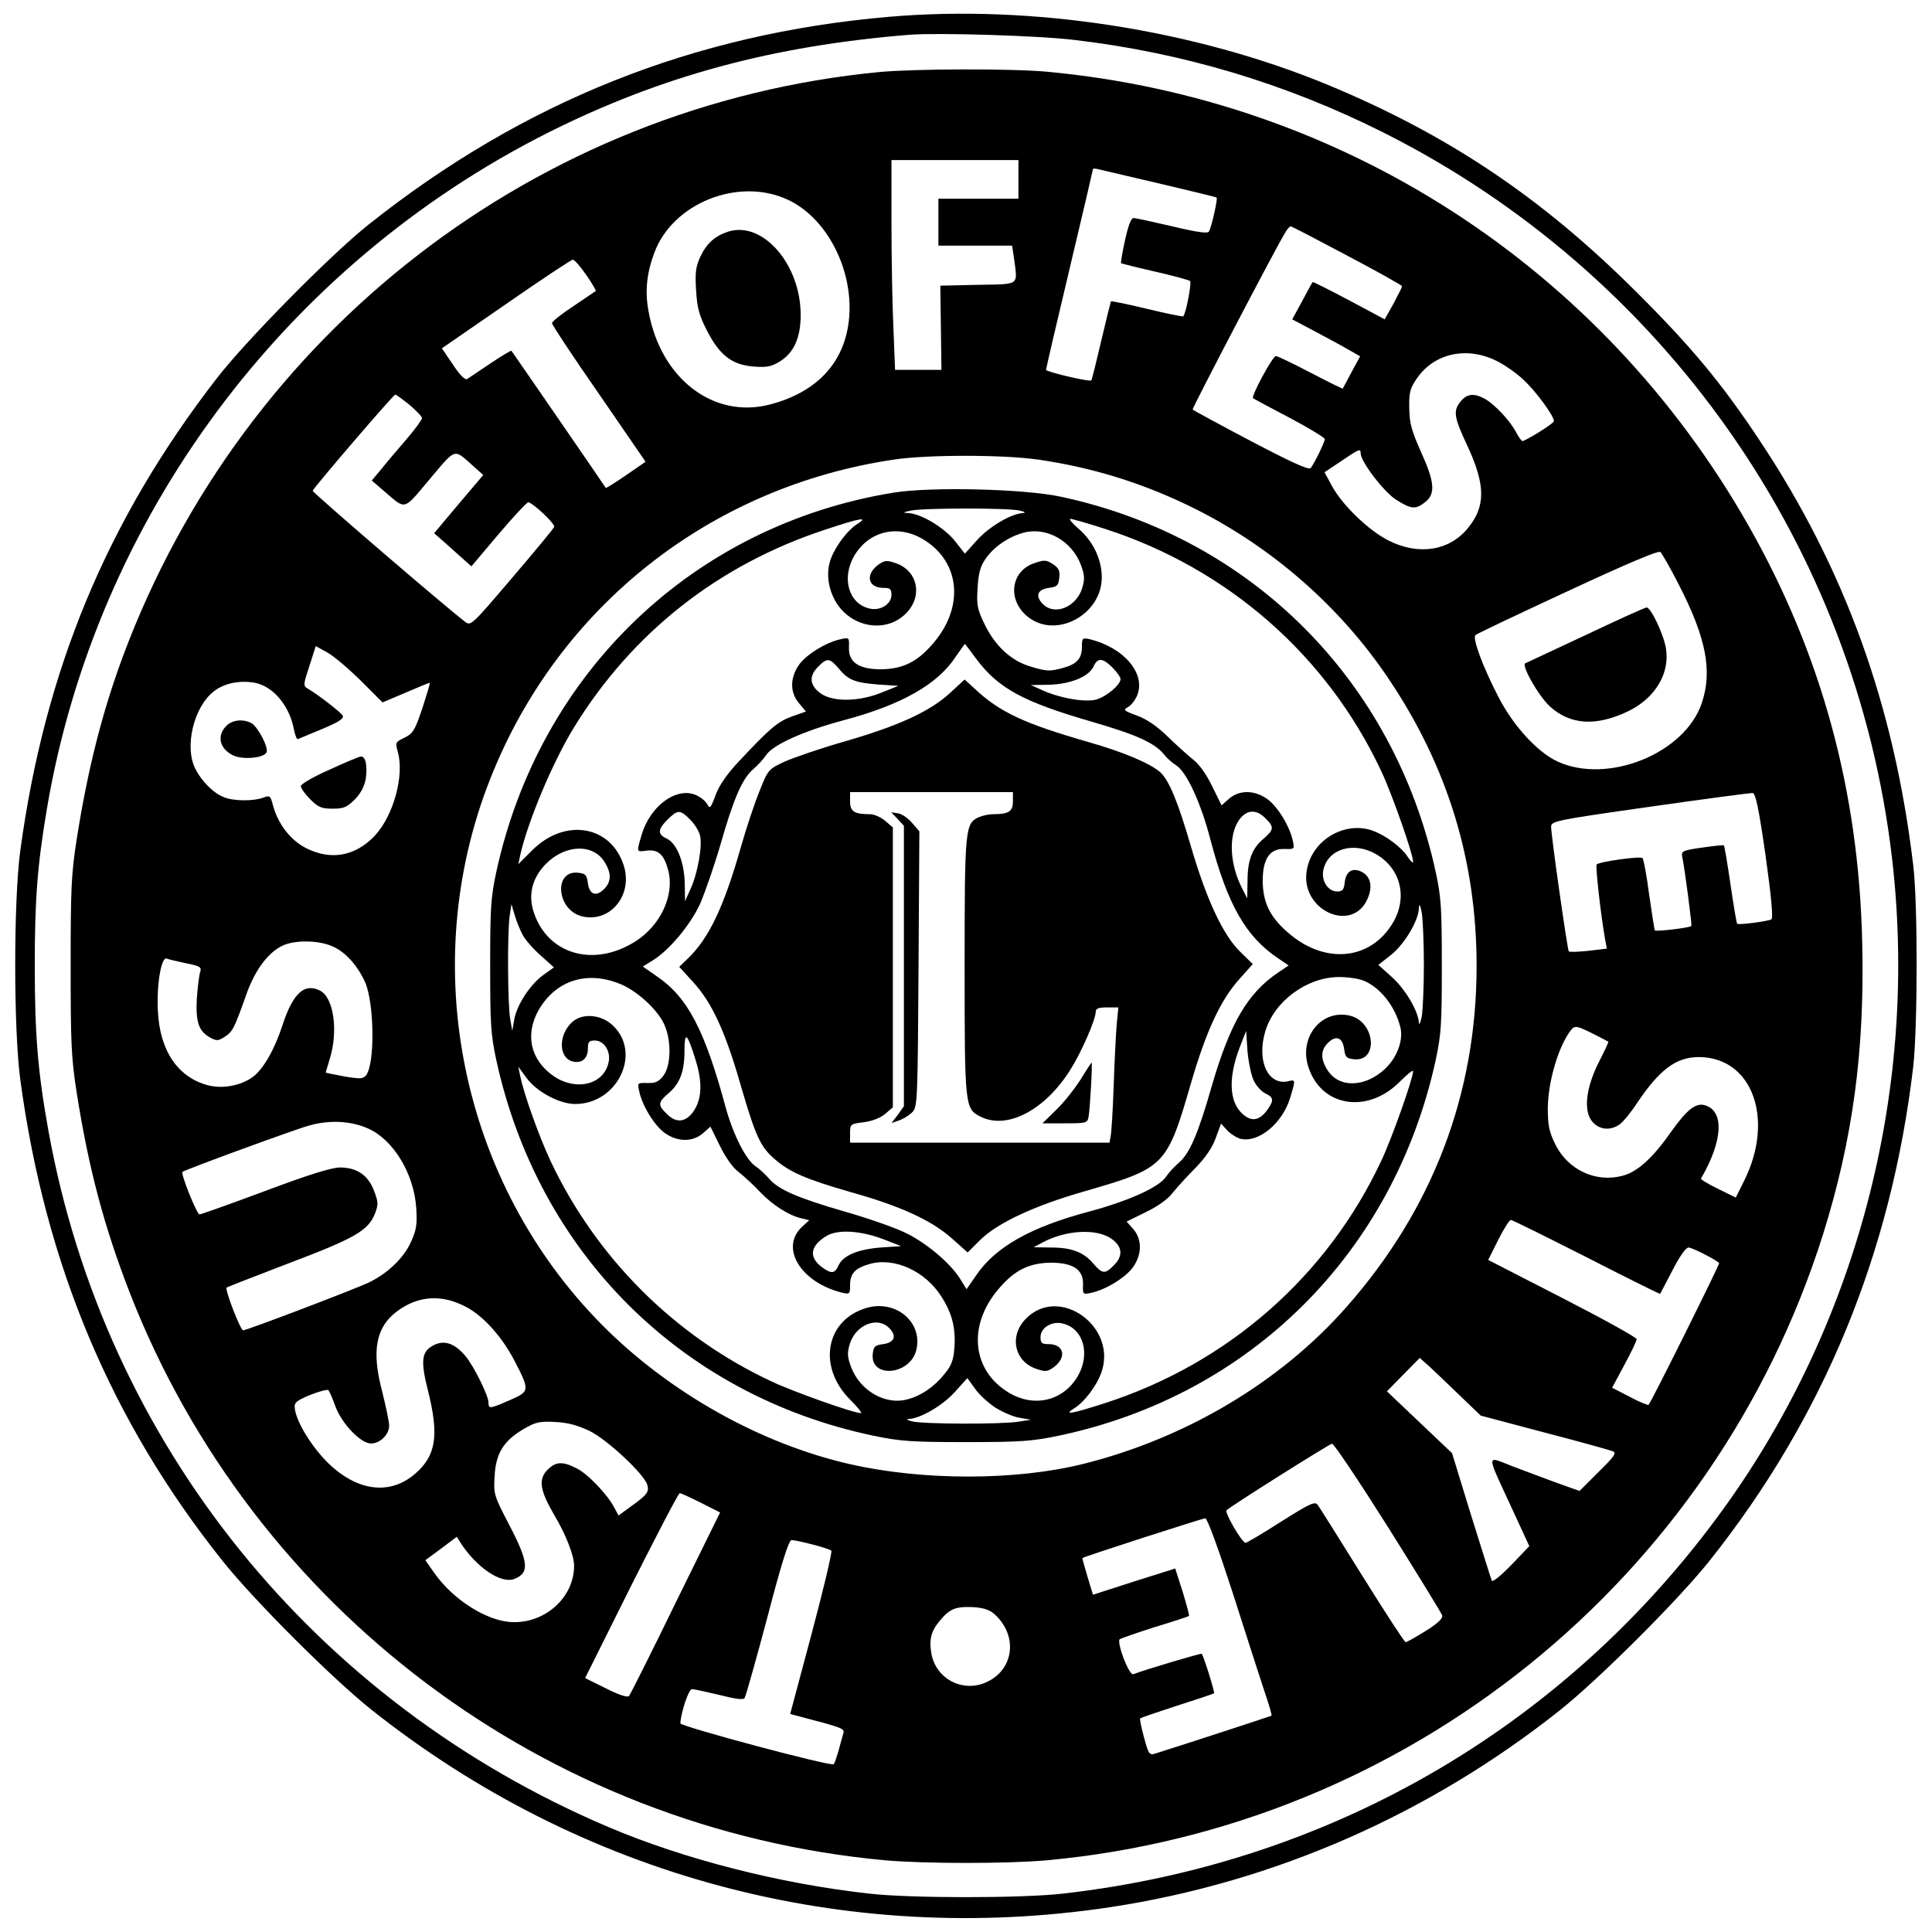
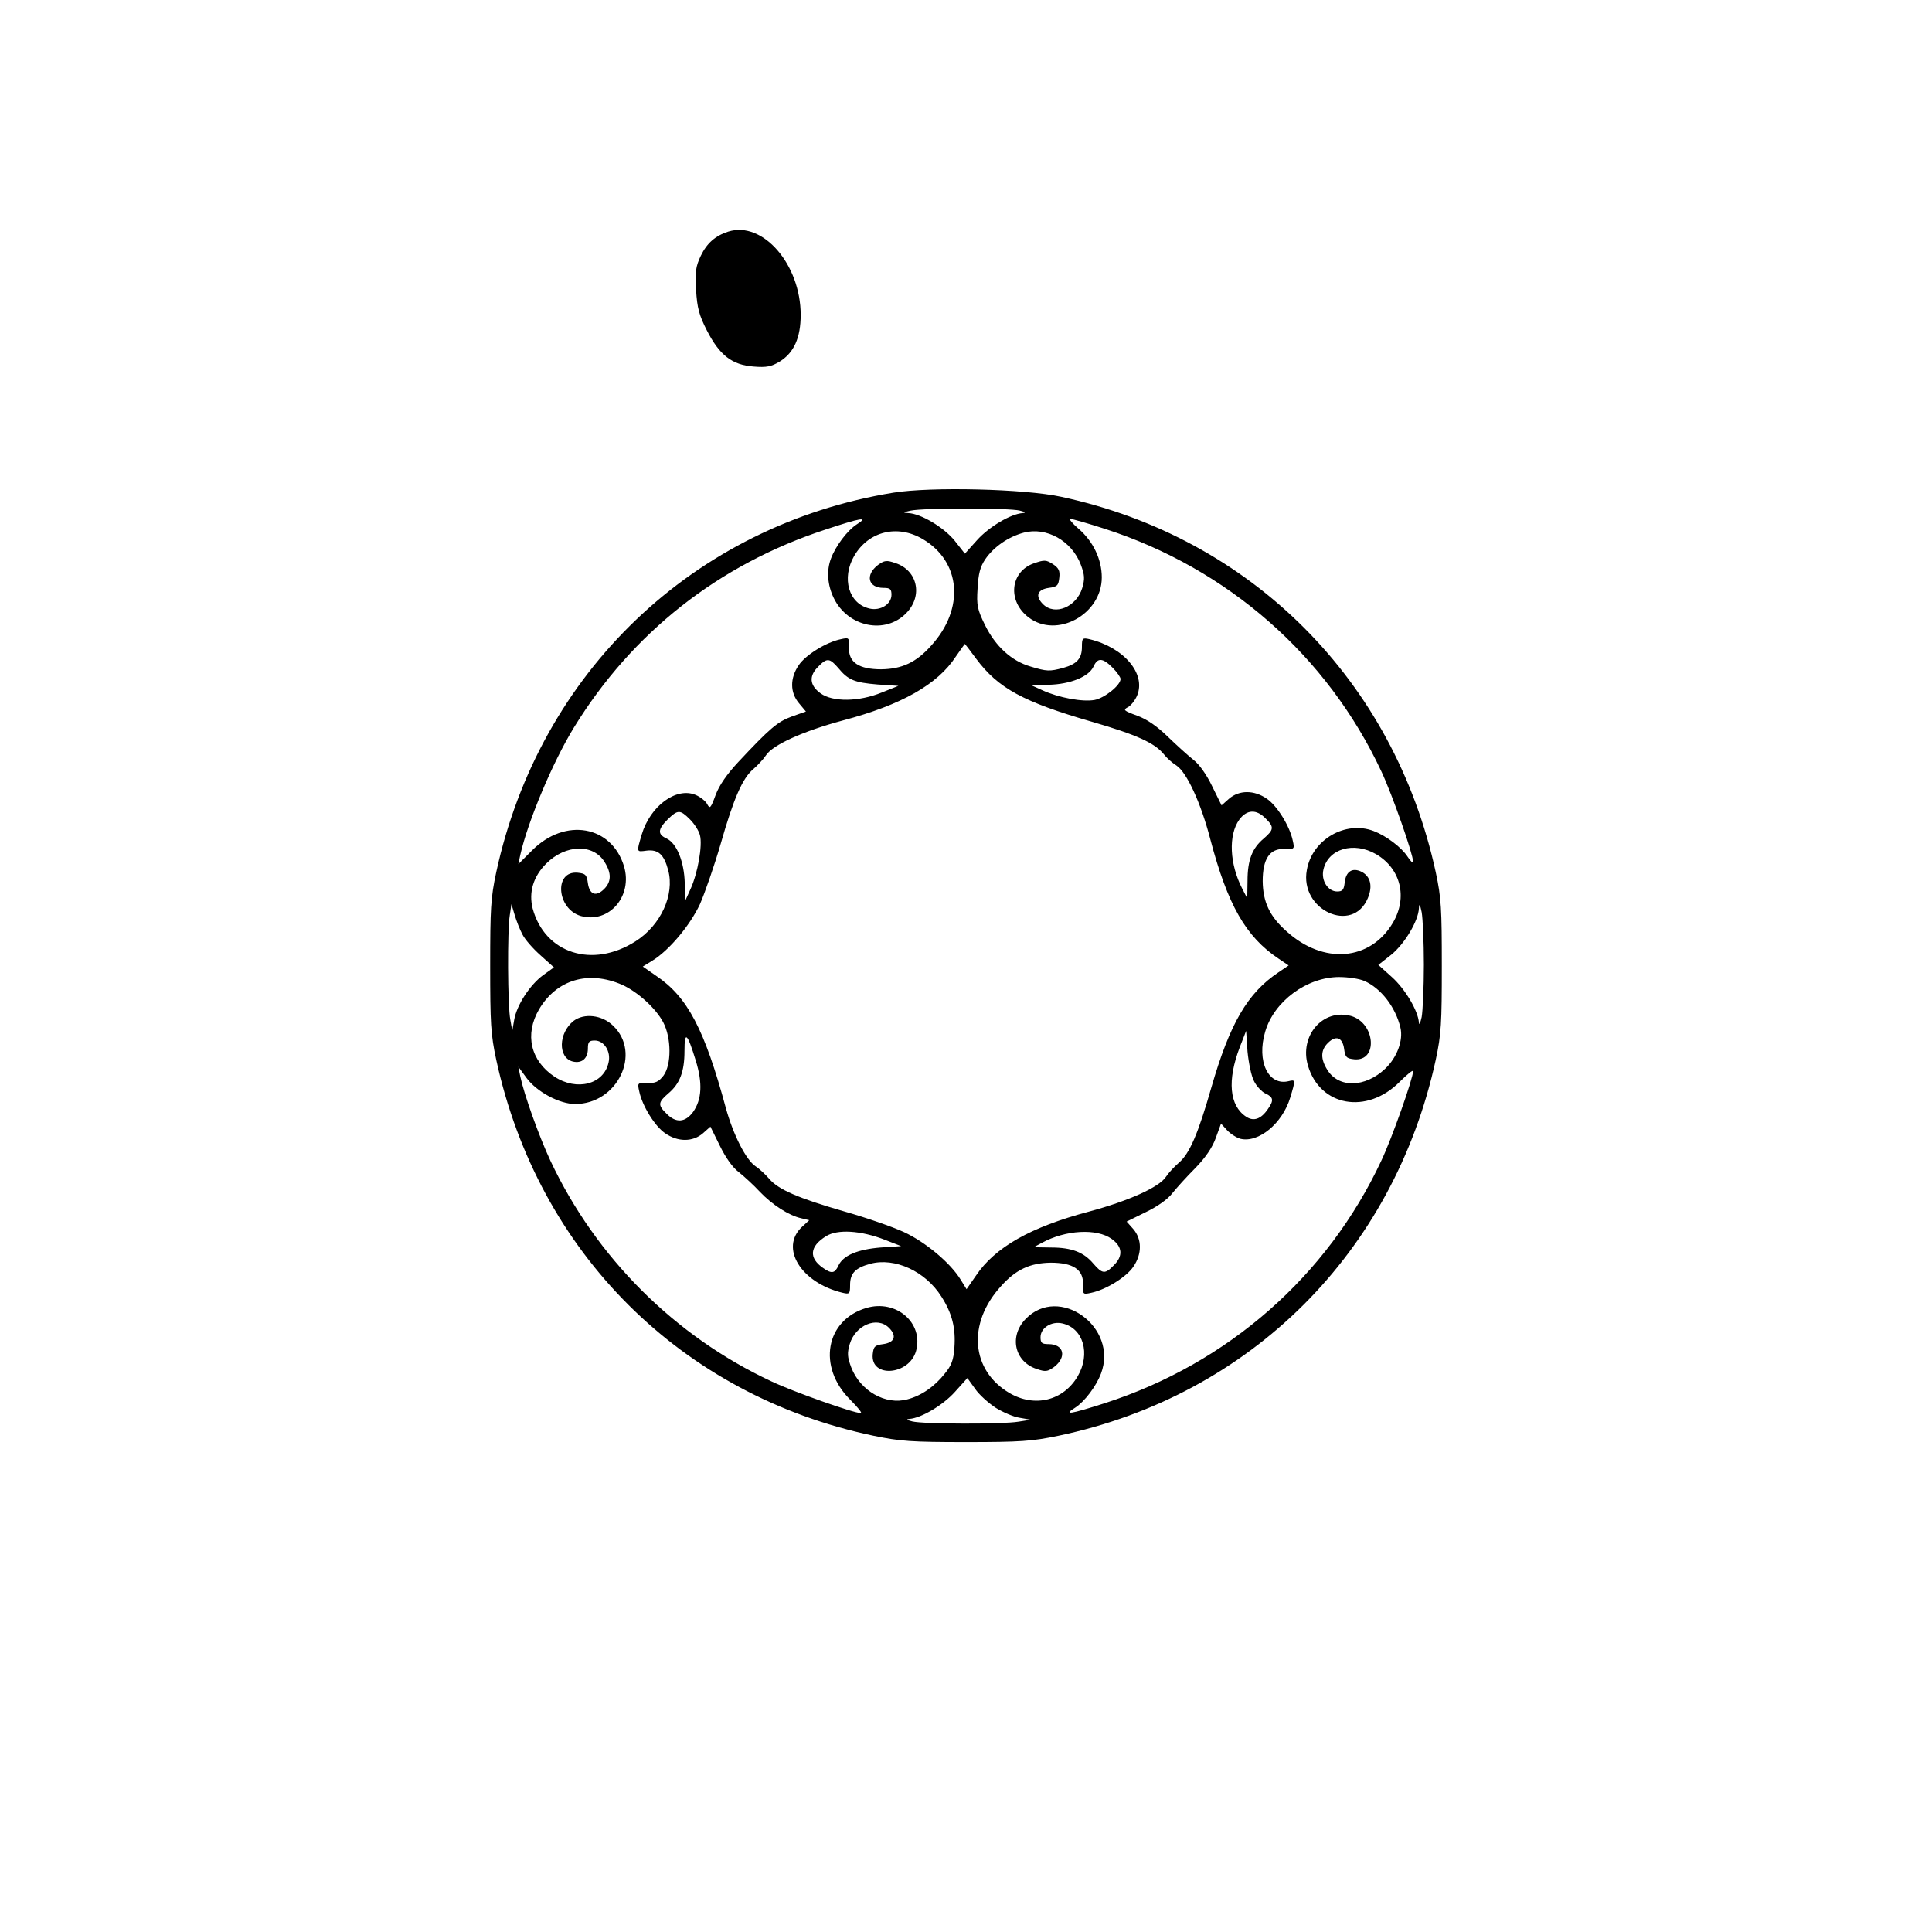
<svg xmlns="http://www.w3.org/2000/svg" version="1" width="933.333" height="933.333" viewBox="0 0 700 700">
-   <path d="M322 6.1c-70.7 6.1-132.4 30.7-188.5 75.3-13.7 10.9-44.1 41.7-54.9 55.6-39.9 51.5-62.5 106.1-71.3 171.6-2.4 18.3-2.4 64.8.1 82.9 9 66.6 32.8 123.3 73.2 174 11.3 14.2 39.8 42.7 53.9 53.9 76.1 60.5 171.8 86.1 267.8 71.6 59.3-9 115.6-33.7 163.2-71.6 14.1-11.3 42.6-39.7 53.9-53.9 41.3-51.9 65.8-111.3 73.8-179 1.6-14.5 1.7-58.8 0-73-6.9-58.1-24.9-107.7-55.7-154-13.8-20.8-24.8-34-44.9-54-34.2-34.1-68.2-56.8-111.6-74.8-48.5-20-107-29.1-159-24.6zm67.5 8.4c39.1 4.6 76.4 15.8 111.5 33.4 101.9 51.1 171.3 150 184.5 262.9 9.6 81.9-11.6 165.7-58.8 232.7C569.9 624 483.6 675 385 686.1c-14.8 1.7-55.2 1.7-70 0-32.5-3.6-67.2-12.5-94.5-24.1C113.6 616.6 38.1 522.9 17.6 410c-3.9-21.6-5-35-5-60 0-23.9.9-36.3 4.4-57C34.8 187.8 102.9 96.1 198.9 47.9c40.8-20.4 81.1-31.3 130.6-35.3 10.1-.8 47.4.3 60 1.9z" />
-   <path d="M318.6 26.1C194.7 38 88.2 120.3 44.5 237.9c-7.6 20.6-12.7 40.8-16.7 66.1-2 12.8-2.2 18.2-2.2 46s.2 33.2 2.2 46c4.4 27.7 9.9 48.4 19.3 72.6C91.8 583 197.9 662.7 320.5 674c14.1 1.3 44.9 1.3 59 0 130.6-12.1 241.5-101.6 281-226.7 10.8-34.5 15.2-66.7 14.2-106.3-1.3-54.7-14.8-104.1-41.2-150.6C580.3 96.8 486.4 36 379.5 26c-12.8-1.2-48-1.1-60.9.1zM369 65v7h-29v17H366.7l.7 4.6c1.3 10.1 2.4 9.3-13 9.6l-13.7.3.2 15.2.2 15.3h-16.8l-.6-15.2c-.4-8.3-.7-25.4-.7-38V58h46v7zm51.5 1.6c11 2.6 20.2 4.8 20.3 5 .5.3-1.9 11-2.8 12.3-.4.8-4.5.2-13.3-1.9-6.9-1.6-13.2-3-14-3-.9 0-1.9 2.7-3.1 8.1-1 4.5-1.6 8.2-1.4 8.3.2.1 5.7 1.5 12.3 3 6.6 1.5 12.3 3.1 12.7 3.4.6.7-1.5 11.9-2.5 12.8-.2.2-6.1-1-13.1-2.7-7-1.7-12.9-2.9-13.1-2.7-.1.2-1.7 6.6-3.5 14.3-1.8 7.7-3.4 14.2-3.6 14.3-.5.7-16.4-3.1-16.4-3.8 0-.4 3.8-16.8 8.5-36.5s8.5-36 8.5-36.2c0-.3 1-.3 2.3.1 1.2.3 11.2 2.6 22.2 5.2zm-135.2 5.7c14 6.4 23.7 24.8 22.4 42.3-1.2 16.3-11.4 27.5-28.9 32-20.3 5.2-39.4-9.4-43.8-33.7-1.4-7.4-.7-13.9 2.1-21.4 6.7-17.9 30.4-27.4 48.2-19.2zm202.8 20.3c11 5.8 19.9 10.8 19.9 11.1 0 .3-1.4 3.1-3.1 6.3l-3.2 5.7-12.9-6.9c-7.2-3.8-13.1-6.8-13.2-6.6-.2.2-1.9 3.3-3.8 6.9l-3.6 6.6 8.1 4.3c4.5 2.4 10.1 5.4 12.3 6.7l4.2 2.4-3.1 5.7c-1.6 3.1-3.1 5.8-3.2 6-.1.1-5.4-2.5-11.7-5.8-6.3-3.3-12-6-12.5-6-1.2 0-9.1 14.6-8.3 15.3.3.2 6.2 3.4 13.3 7.1 7 3.7 12.7 7.2 12.7 7.7 0 1.1-3.8 8.8-5.1 10.5-.7.8-7-2.1-21.7-9.8-11.4-6-20.9-11.2-21.1-11.4-.3-.3 30.3-58.9 33.6-64.2.7-1.2 1.6-2.2 1.9-2.2.4 0 9.6 4.8 20.5 10.6zm-275.7 7c2.1 3 3.6 5.7 3.5 5.8-.2.2-3.9 2.6-8.1 5.5-4.3 2.8-7.8 5.6-7.8 6.2 0 .6 7.6 12.1 17 25.6l16.9 24.6-7.1 4.9c-3.9 2.7-7.2 4.7-7.3 4.6-.1-.2-7.7-11.3-17-24.8s-17-24.7-17.2-24.9c-.1-.2-3.5 1.8-7.5 4.5s-7.8 5.2-8.5 5.7c-.8.5-2.6-1.3-5.2-5.2l-4-5.9 23.2-16c12.8-8.9 23.7-16.1 24.2-16.1.6-.1 2.7 2.4 4.9 5.5zm329.3 30.9c2.9 1.3 7.5 4.5 10.2 7 4.7 4.4 11.1 13.1 11.1 15.1 0 .7-7.6 5.6-11.2 7.2-.4.2-1.4-1.2-2.4-3-2-4.1-8-10.5-11.6-12.4-4-2.1-6.4-1.7-8.8 1.3-2.5 3.3-2.2 5.5 2.7 15.9 6.6 14.3 6.6 21.9.1 29.8-6.7 8.2-17.8 9.9-28.6 4.5-7.2-3.6-16.7-12.7-20.6-19.8l-2.7-5 6-4c6.6-4.5 7.1-4.7 7.1-2.8 0 2.9 8.5 14.1 12.9 16.8 5.4 3.4 7 3.6 10.5.8 3.8-3 3.4-7.3-1.6-18.3-3.4-7.6-4.1-10.2-4.2-15.8-.1-5.8.3-7.1 2.9-10.9 6.2-8.8 17.6-11.4 28.2-6.4zm-393.3 16.2c2.4 2.1 4.5 4.2 4.5 4.8 0 .5-2.4 3.9-5.5 7.5s-7.2 8.4-9.1 10.8l-3.6 4.3 4.3 3.7c8.3 7.1 6.9 7.4 16.7-4.2 9.7-11.5 8.6-11.1 15.7-4.8l3.7 3.3-8.9 10.5-8.9 10.6 4.1 3.6c2.2 2 5.3 4.7 6.7 6l2.7 2.4 9.8-11.6c5.4-6.4 10.3-11.6 10.8-11.6 1.6.1 9.8 7.8 9.4 8.9-.1.5-7 8.8-15.2 18.4-14.9 17.5-15 17.6-17.2 15.9-6.6-5-55.3-46.8-55.1-47.4.4-1.2 29.2-34.8 29.9-34.8.4 0 2.7 1.7 5.2 3.7zM376 166.5c20.1 2.9 38.7 8.7 57.1 17.9 28.1 14.1 52.6 35.6 70 61.5 21.4 31.8 31.9 66 31.9 104.1 0 46.4-15.9 88.1-47.1 123.5-23.9 27.2-58.2 47.6-95.4 56.9-24.5 6.1-58.1 6.1-84.5.1-32.5-7.4-65.5-25.9-89.9-50.5-51.2-51.7-67.3-130.2-40.4-198 24.6-62.2 79.7-105.7 146.3-115.5 12-1.8 39.3-1.8 52 0zm232.2 45.2c10 19.4 12.3 31.4 8.4 43-6.1 18.3-34.1 29.6-52.3 21.2-7.3-3.4-16-12.9-21.4-23.4-5.7-11-9.5-21.3-8.3-22.4.5-.5 15.5-7.6 33.4-15.9 21.5-10 32.8-14.8 33.6-14.2.6.6 3.6 5.8 6.6 11.7zm-477.6 34.8l8 8 8.5-3.6c4.6-2 8.5-3.6 8.6-3.5.2.2-1.1 4.3-2.7 9.3-2.7 8-3.4 9.1-6.5 10.6-3.3 1.6-3.3 1.7-2.3 5.4 2.3 8.5-1.7 23-8.5 30.2-7 7.3-15.7 8.9-24.6 4.5-5.8-2.9-10.3-8.7-12.2-15.6-.9-3.5-1.1-3.7-3.5-2.8-3.4 1.3-10.6 1.3-14.1-.1-3.8-1.4-8.1-5.6-10.5-10.3-4.1-8-.6-22.6 6.8-28.2 3.7-2.9 9.4-4 14.8-3 6.6 1.3 12.5 8.3 14.1 16.9.4 2.1 1.1 3.7 1.4 3.5.4-.2 4.4-1.8 8.9-3.7 6-2.5 7.9-3.8 7.4-4.8-.8-1.3-8.9-7.6-12.7-9.8-1.7-1-1.6-1.5.6-8.2l2.3-7.2 4 2.2c2.3 1.2 7.7 5.8 12.2 10.2zM639.7 310c2.1 15 2.8 22.7 2.1 23.1-1.2.7-11.9 2.1-12.4 1.6-.2-.2-1.3-6.6-2.4-14.2-1.1-7.6-2.2-14-2.4-14.2-.2-.2-3.7.2-7.9.8-7.1 1-7.6 1.3-7.2 3.3.9 4.2 3.6 24.8 3.3 25.1-.7.7-12.9 2.1-13.2 1.6-.2-.3-1.1-6.2-2.1-13.1-.9-6.9-2-12.8-2.4-13.1-.7-.8-15.6 1.3-16.6 2.3-.5.5 1.4 17.7 3.1 27.4l.6 3.1-6.7.8c-3.7.4-6.9.5-7.1.2-.5-.5-6.4-42-6.4-45.1 0-2.1 1.3-2.4 35.8-7.3 19.6-2.8 36.4-5 37.2-5 1.1.2 2.2 5.3 4.7 22.7zm-519.2 32.9c4.8 2.1 9 6.9 11.8 13 3.3 7.6 3.6 29.2.4 33.6-1.1 1.4-2 1.5-8 .5-3.7-.7-6.7-1.3-6.7-1.4 0 0 .7-2.3 1.5-5 3.1-10.1 1.4-22-3.4-24.6-5.7-3-9.9.7-13.7 12.3-2.9 9-7.1 16.2-10.8 18.9-4.4 3.2-11 4.4-16.3 3-10.9-2.9-17.4-12.5-18.1-26.9-.5-9.4 1.2-19.7 3.2-19 .6.3 3.8 1 7 1.7 5.3 1.1 5.7 1.4 5.1 3.3-.4 1.2-.9 5.6-1.2 9.7-.4 8.4.7 11.6 4.8 13.9 2.4 1.3 2.9 1.3 5.4-.3 2.8-1.8 3.4-3 7.9-15.7 3-8.4 7.7-14.7 12.8-17.2 4.4-2.2 13.3-2.1 18.3.2zm456.8 31.7c2.9 1.5 5.3 2.7 5.4 2.8.2.2-1.4 3.5-3.4 7.4-4.8 9.5-5.7 18-2.2 21.8 2.6 2.8 6.4 3.1 9.7.8 1.2-.8 4.1-4.3 6.3-7.7 8.2-12.2 14.2-16.7 22.4-16.7 19.4 0 27.6 22.5 16.4 44.9l-3 6-6.5-3.2c-3.5-1.7-6.3-3.4-6.1-3.7 7.9-13.5 8.5-24.3 1.6-26.5-3.4-1.1-6.6 1.4-12.3 9.4-6.7 9.6-12.3 14.7-17.7 16.1-9.7 2.6-19.8-2.1-24.4-11.4-2.2-4.5-2.7-6.8-2.7-13.1.1-9.8 3.9-22.5 8.4-28.3 1.4-1.7 2.1-1.6 8.1 1.4zm-443.9 34.3c9.1 4 16.6 16.4 17.4 28.7.4 6.1.1 8-2 12.6-2.6 5.6-8.1 10.9-14.6 14.2-4 2.1-44.8 17.6-46.1 17.6-1 0-6.7-14.8-6-15.5.3-.2 10.5-4.2 22.8-8.9 23.8-9 28.6-11.8 31-18 1.2-3.2 1.2-4.1-.4-8.2-2.1-5.6-6.2-8.4-12.3-8.4-3 0-11.4 2.6-27.1 8.5-12.6 4.7-23.3 8.5-23.8 8.5-1 0-6.9-14.8-6.2-15.4 1.2-.9 40.5-15.3 45.9-16.8 7.5-2.1 15.2-1.7 21.4 1.1zm441.4 46.6c14.6 7.5 26.6 13.4 26.7 13.3.1-.2 2.1-4 4.5-8.6 2.5-4.9 4.8-8.2 5.8-8.2 1.2 0 9.2 4 11.1 5.6.3.3-24.5 50.2-25.6 51.4-.2.2-3.3-1-6.8-2.9l-6.4-3.3 4.4-8.2c2.5-4.6 4.5-8.8 4.5-9.4 0-.6-12.1-7.3-26.9-14.9l-26.9-13.8 3.6-7.2c2-4 4.1-7.3 4.6-7.3s12.8 6.1 27.4 13.5zm-405.6 18.2c6.2 3.4 12.7 10.7 17.2 19.3 5.6 10.9 5.6 11.1-1.7 14.3-7.3 3.2-7.7 3.2-7.7.9 0-2.5-5.3-13.2-8.3-16.8-3.9-4.7-7.7-6-11.6-4-4.4 2.3-4.8 5.5-2 16.6 4 16 2.9 23.3-4.5 29.8-9.3 8.2-21.4 6.6-32.2-4.2-5.8-5.9-11.1-14.6-11.6-19.4-.3-2 .6-2.7 5.6-4.8 3.3-1.3 6.3-2.1 6.6-1.7.4.5 1.5 3 2.5 5.8 2.3 6.3 9.2 13.5 12.9 13.5 3.3 0 6.6-3.2 6.6-6.5 0-1.3-1.2-7-2.6-12.6-3.8-14.5-2.2-22.9 5.2-28.6 7.9-6 16.6-6.5 25.6-1.6zm359.8 32l7.5 7.2 23 6.1c12.7 3.3 23.8 6.4 24.8 6.8 1.5.6.7 1.8-5.1 7.5l-6.9 6.9-8.4-3c-4.6-1.7-11.9-4.4-16.3-6.1-9.2-3.6-9.2-4.9-.1 14.8l6.6 14.3-6.6 6.9c-3.7 3.8-6.8 6.3-7 5.6-.3-.7-3.6-11.3-7.5-23.7l-6.9-22.5-11.8-11.2-11.8-11.2 6-6.1 5.9-6 3.6 3.2c1.9 1.8 6.9 6.5 11 10.5zm-315.5 12.7c6.4 3.1 19.7 15.5 21 19.5.8 2.6 0 3.7-5.9 7.9l-4.5 3.3-1.5-2.8c-2.4-4.7-9.6-12.3-13.7-14.3-5.1-2.6-7.5-2.5-10.6.6-3.3 3.4-2.7 7.4 2.5 16.3 4.2 7 7.2 14.7 7.2 18.4 0 13.1-13.5 23.1-26.7 19.8-8.8-2.2-18.6-9.3-24.3-17.7l-2.9-4.1 5.7-4.2 5.7-4.3 1.5 2.4c5.8 8.8 14.5 14.7 19.3 12.9 5.6-2.2 5.3-6-1.8-19.6-5.5-10.6-5.7-11.1-5.3-17.6.4-8.2 3.2-12.8 10.3-17 4.4-2.6 5.8-3 11.5-2.7 4.7.2 8.2 1.2 12.5 3.2zm289.4 34.9c10.5 16.7 19.3 31.1 19.6 31.9.4 1.1-1.3 2.8-5.9 5.7-3.6 2.2-6.9 4.1-7.3 4.1-.5-.1-7.5-10.9-15.8-24.2-8.2-13.2-15.5-24.8-16.1-25.6-1-1.3-2.9-.4-13.2 6.1-6.7 4.3-12.5 7.7-12.9 7.7-1.3 0-7.7-11-6.9-11.8 1.5-1.5 37.2-24 38.2-24.1.7-.1 9.8 13.6 20.3 30.2zM254 544.5l6.9 3.5-16.1 32.7c-8.8 18.1-16.4 33.2-16.9 33.8-.6.6-3.7-.4-8.4-2.8L212 608l16.7-33.5c9.3-18.4 17.1-33.5 17.6-33.5.4 0 3.9 1.6 7.7 3.5zm192.5 32.2c4.7 14.8 9.9 30.8 11.5 35.7 1.7 4.9 2.9 9.1 2.7 9.2-.2.2-29 9.6-42.3 13.8-2 .6-2.3 0-3.9-5.9-1-3.6-1.6-6.7-1.4-6.9.2-.2 6.3-2.3 13.4-4.6 7.2-2.3 13.2-4.3 13.4-4.5.3-.3-3.8-13.6-4.5-14.3-.2-.3-20.7 5.8-24.8 7.4-1.5.6-6.1-11.5-4.9-12.7.5-.3 6.2-2.3 12.8-4.4 6.6-2 12.1-3.8 12.3-4 .2-.2-.9-4.1-2.3-8.8l-2.7-8.4-14.9 4.7-14.9 4.8-2-6.6c-1.1-3.6-1.9-6.6-1.8-6.7.5-.5 43.3-14.3 44.5-14.4.7-.1 4.7 10.9 9.8 26.6zm-152.1-17.1c3.3.8 6.4 1.9 6.8 2.2.4.4-2.8 13.9-7.1 30l-7.8 29.2 4.1 1.1c14.6 3.8 15.6 4.2 15.2 5.8-.3.9-1 3.6-1.7 6.1-.7 2.5-1.5 4.8-1.8 5.2-.8 1-55.6-13.7-55.6-14.8.2-3.9 3-12.4 4.2-12.4.8 0 5.2 1 9.9 2.1 5.9 1.5 8.8 1.9 9.2 1.1.4-.6 4.1-13.7 8.2-29.1 5.2-19.9 7.8-28.1 8.8-28.1.8 0 4.2.7 7.6 1.6zm66.2 25.5c8.1 7.6 6.8 19.4-2.6 24.1-8.8 4.5-19.1-.8-20.6-10.4-.8-4.9 0-8 3.3-11.8 3.5-4.2 5.7-5 12.1-4.7 3.8.3 5.9 1 7.8 2.8z" />
  <path d="M263.9 83.9c-4.7 1.5-7.8 4.2-10 8.8-1.8 3.8-2.1 5.7-1.7 12.4.4 6.5 1.1 9.1 3.9 14.6 4.6 9 9.1 12.5 16.9 13.1 4.8.4 6.5 0 9.5-1.8 5.2-3.2 7.6-8.7 7.6-16.9 0-18.3-13.7-34.1-26.2-30.2zM323.7 178.5c-72.4 11.8-128.2 65.1-143.9 137.5-2 9.3-2.2 13.3-2.2 34s.2 24.7 2.2 34c15.2 69.9 67.1 121.6 136.7 136.2 9.6 2 13.8 2.3 33.5 2.3s23.9-.3 33.5-2.3C453.1 505.6 505 453.8 520.2 384c2-9.3 2.2-13.3 2.2-34s-.2-24.7-2.2-34c-15.1-69.4-66.7-121.2-135.7-136-13.2-2.9-47.3-3.7-60.8-1.5zm45.8 6.5c2 .5 2.3.8 1 .9-4.3.3-12.2 5-16.5 9.8l-4.4 4.9-3.7-4.7c-3.9-4.8-12.2-9.8-16.8-10-2.1-.1-2-.3.9-.9 4.6-1 35.7-1 39.5 0zm-59.1 5c-3.4 2.2-7.6 7.8-9.3 12.3-1.7 4.4-1.3 9.7 1 14.4 5.1 10.5 18.7 13.3 26.3 5.4 6.1-6.3 4-15.5-4-18.1-3.2-1.1-3.9-1-6.3.7-4.7 3.6-3.6 8.3 2 8.3 2.4 0 2.9.4 2.9 2.5 0 3.4-4 5.9-7.9 5-7.6-1.7-10.3-11-5.6-19.1 5.2-8.9 15.6-11.5 24.8-6.1 13.9 8.2 15.3 25.2 3.1 38.6-5.4 6.1-10.6 8.5-18.1 8.6-8.1 0-11.9-2.5-11.7-7.9.1-3.6.1-3.7-3-3-5.3 1.1-12.7 5.7-15.2 9.4-3.2 4.7-3.2 9.9.1 13.8l2.5 3-5.1 1.8c-5.2 1.9-8 4.3-19.5 16.6-4 4.3-6.8 8.3-8.1 11.8-1.8 4.9-2.1 5.2-3.1 3.3-.6-1.1-2.5-2.6-4.2-3.3-7-2.9-16.4 4-19.5 14.4-1.9 6.5-2 6.3 1.8 5.8 4.2-.5 6.3 1.4 7.8 7.1 2.4 8.9-2.7 20-11.9 25.8-15.6 9.9-32.8 4.3-37.2-11.9-1.5-5.9.2-11.6 4.9-16.3 7-7 17.1-7.3 21.2-.5 2.5 4 2.4 7.1-.2 9.7-2.9 2.9-5.3 2.1-5.9-2.1-.4-3.1-.9-3.5-3.7-3.8-8.7-.8-7.6 13.2 1.2 15.7 10.2 2.8 18.8-7.2 15.6-18-4.5-14.8-21.3-17.8-33.3-5.8l-5 5 .7-3.3c2.7-12.1 11.8-33.8 19.5-46.3 21.1-34.3 52.3-58.9 91-71.6 12.9-4.3 16-4.8 11.4-1.9zm89.9 1.6c44.6 14.4 80.6 46 100.2 87.9 4 8.5 11.5 30 11.5 32.7 0 .7-.9-.1-2-1.8-2.2-3.4-7.8-7.6-12.3-9.3-10.2-3.9-22.3 3.1-24.2 14.1-2.7 14.5 16.6 23.4 22.1 10.2 1.8-4.3 1-7.8-2.2-9.5-3.4-1.7-5.8-.2-6.2 4-.3 2.5-.8 3.1-2.7 3.1-3.4 0-5.9-4-5-7.9 1.7-7.6 11-10.3 19.1-5.6 8.9 5.2 11.5 15.6 6.1 24.8-8.2 13.9-25.2 15.3-38.6 3.1-6.1-5.4-8.5-10.6-8.6-18.1 0-8.1 2.5-11.9 7.9-11.7 3.6.1 3.7.1 3-3-1.1-5.3-5.7-12.7-9.4-15.2-4.6-3.2-10-3.2-13.7 0l-2.7 2.4-3.4-6.9c-2-4.2-4.7-8-6.8-9.6-2-1.6-6.1-5.3-9.3-8.4-3.8-3.7-7.5-6.3-11.1-7.6-4.9-1.8-5.2-2.1-3.3-3.1 1.1-.6 2.6-2.5 3.3-4.2 3.3-7.9-4.8-17.4-17.2-20.4-2.6-.6-2.8-.4-2.8 2.8 0 4.2-1.8 6.2-6.8 7.6-4.9 1.3-5.9 1.3-11.8-.5-6.9-2-12.7-7.3-16.5-15-2.8-5.7-3.1-7.2-2.7-13.3.3-5.3.9-7.8 2.8-10.6 3-4.4 8.3-8.1 13.9-9.6 8.2-2.2 17.4 2.9 20.7 11.6 1.4 3.8 1.5 5.1.5 8.5-2.1 6.8-9.9 10.1-14.2 5.8-2.9-2.9-2.1-5.3 2.1-5.9 3.1-.4 3.5-.9 3.8-3.7.3-2.5-.2-3.5-2.3-4.9-2.5-1.6-3.1-1.6-6.9-.3-8.6 3-9.7 13.7-1.9 19.6 10.2 7.8 26.5-1.1 26.5-14.5 0-6.5-3.1-13.1-8.5-17.7-2.2-1.9-3.5-3.5-2.9-3.5.7 0 6.3 1.6 12.5 3.6zm-46.6 47.1c8 10.7 17 15.6 41.9 22.8 16.2 4.7 22.8 7.7 26.1 11.8 1 1.3 3 3.1 4.6 4.1 3.7 2.5 8.8 13.5 12.2 26.6 6.3 23.9 12.9 35.4 24.7 43.3l3.7 2.5-3.7 2.5c-11.2 7.5-17.6 18.5-24.3 41.7-4.8 16.8-7.9 24-11.8 27.3-1.5 1.3-3.6 3.5-4.6 5-2.4 3.8-13.5 8.8-28 12.7-21.1 5.6-34 12.9-40.9 23.2l-3.4 4.9-2.1-3.4c-3.7-6.1-12.8-13.7-20.6-17.3-4.1-1.9-13.9-5.3-21.7-7.5-16.6-4.8-23.8-7.9-27.1-11.8-1.3-1.5-3.5-3.6-4.9-4.5-3.5-2.3-8.1-11.4-10.8-21.1-7.7-28.5-13.9-40.3-25.2-47.9l-4.9-3.4 3.4-2.1c6.1-3.7 13.7-12.8 17.3-20.5 1.8-4.1 5.2-13.9 7.5-21.8 4.7-16.5 7.9-23.8 11.8-27.1 1.5-1.3 3.6-3.5 4.6-5 2.4-3.8 13.5-8.8 28-12.7 21.1-5.6 34.2-13 40.8-23.1 1.8-2.6 3.3-4.7 3.3-4.6.1.1 2 2.5 4.1 5.4zm-50 3.3c3.6 4.4 5.9 5.3 14.3 6l7.5.5-6 2.4c-8.3 3.4-17.8 3.5-22.2.3-4-2.9-4.3-6.3-.8-9.7 3.1-3.2 4.1-3.1 7.2.5zm99.4-.1c1.6 1.6 2.9 3.5 2.9 4.1 0 2.3-5.8 6.9-9.4 7.6-4.4.8-13-.8-18.9-3.5l-4.2-1.9 6.5-.1c7.8-.2 14.5-2.9 16.2-6.6 1.5-3.3 3.3-3.2 6.9.4zm-153.1 55c1.6 1.6 3.2 4.1 3.6 5.7 1 3.7-.8 13.8-3.4 19.5l-2 4.4-.1-6.5c-.2-7.8-2.9-14.5-6.6-16.2-3.3-1.5-3.2-3.3.4-6.9 3.7-3.6 4.5-3.6 8.1 0zm208.5-.4c3.2 3.1 3.1 4.1-.6 7.3-4.2 3.5-5.9 7.8-5.9 15.4l-.1 6.3-1.8-3.5c-4.6-8.9-5.1-19.4-1.1-25 2.7-3.7 6.2-3.9 9.5-.5zm57.4 53c0 8.2-.4 16.8-.8 19-.5 2.2-.9 3.1-1 2-.3-4.3-5-12.2-9.8-16.5l-4.9-4.4 4.7-3.7c4.8-3.9 9.8-12.2 10-16.8.1-1.9.4-1.5 1 1.4.4 2.2.8 10.7.8 19zm-326.6-10.9c.9 1.8 3.8 5.1 6.5 7.5l4.9 4.4-3.9 2.8c-4.8 3.5-9.6 10.9-10.5 16.2l-.7 4-.7-4c-1-5-1.1-32.6-.2-37.9l.6-4 1.2 4c.6 2.1 1.9 5.3 2.8 7zm36.1 18.2c5.7 2.6 12.2 8.5 14.9 13.6 3 5.7 3 15.4.1 19.3-1.7 2.2-2.9 2.8-5.8 2.7-3.6-.1-3.7-.1-3 3 1.1 5.3 5.7 12.7 9.4 15.2 4.6 3.2 10 3.2 13.7 0l2.7-2.4 3.4 6.9c2.1 4.3 4.6 7.9 6.9 9.6 2 1.6 5.5 4.8 7.7 7.2 4.4 4.6 10.4 8.5 14.9 9.5l2.9.7-2.6 2.4c-8.2 7.6-.4 20.3 14.7 23.9 2.5.6 2.7.4 2.7-2.8 0-4.3 1.9-6.2 7.3-7.7 8.9-2.4 20 2.7 25.8 11.9 3.9 6.1 5.2 11.4 4.7 18.4-.3 4.6-1.1 6.6-3.5 9.5-3.7 4.7-8.5 8-13.5 9.3-7.9 2.2-17.1-3-20.4-11.6-1.4-3.8-1.5-5.1-.5-8.5 2.1-6.8 9.9-10.1 14.2-5.8 2.9 2.9 2.1 5.3-2.1 5.9-3.1.4-3.5.9-3.8 3.7-.8 8.7 13.2 7.6 15.7-1.2 2.8-10.2-7.2-18.8-18-15.6-14.8 4.4-17.8 21.3-5.9 33.2 2.7 2.7 4.5 4.9 3.9 4.9-2.6 0-24.4-7.7-32.4-11.5-35.1-16.4-63.6-44.9-80.1-80-4.2-9-9.5-23.9-10.9-30.5l-.7-3.5 3 4.1c3.7 5 11.9 9.4 17.6 9.4 15.3 0 24.2-18.4 13.7-28.4-4-3.9-10.5-4.6-14.3-1.7-5.5 4.4-5.7 13.3-.3 14.7 3.3.8 5.5-1.1 5.5-4.7 0-2.4.4-2.9 2.5-2.9 3.4 0 5.9 4 5 7.9-1.7 8-11.5 10.5-19.6 5.2-8.7-5.8-10.9-15.3-5.6-24.4 6.4-10.8 17.9-14.2 30.1-8.9zm268.9-1.4c6 2.6 11.3 9.4 13.1 16.9 1.1 4.6-1.2 10.8-5.5 14.9-7.3 6.9-16.9 7.1-21 .4-2.5-4-2.4-7.1.2-9.7 2.9-2.9 5.3-2.1 5.9 2.1.4 3.1.9 3.5 3.7 3.8 8.7.8 7.6-13.2-1.2-15.7-10.2-2.8-18.8 7.2-15.6 18 4.4 14.8 21.3 17.8 33.2 5.9 2.7-2.7 4.9-4.5 4.9-3.9 0 2.6-7.7 24.4-11.5 32.4-19.6 41.9-55.6 73.5-100.2 87.9-12.8 4.1-15.2 4.4-10.7 1.6 3.4-2.2 7.6-7.8 9.3-12.3 6.4-16.9-15.2-32.4-27.3-19.8-6.1 6.3-4 15.5 4 18.1 3.2 1.1 3.9 1 6.3-.7 4.7-3.6 3.6-8.3-2-8.3-2.4 0-2.9-.4-2.9-2.5 0-3.4 4-5.9 7.9-5 7.6 1.7 10.3 11 5.6 19.1-5.2 8.9-15.6 11.5-24.8 6.1-13.9-8.2-15.3-25.2-3.1-38.6 5.4-6.1 10.6-8.5 18.1-8.6 8.1 0 11.9 2.5 11.7 7.9-.1 3.6-.1 3.7 3 3 5.3-1.1 12.7-5.7 15.2-9.4 3.2-4.6 3.2-10 0-13.7l-2.4-2.7 6.9-3.4c4.2-2 8-4.7 9.6-6.8 1.6-2 5.3-6.1 8.4-9.2 3.7-3.8 6.2-7.5 7.4-10.9l1.9-5.2 2.2 2.4c1.2 1.3 3.4 2.7 4.8 3.1 6.6 1.6 15.3-5.6 18.1-15 1.9-6.3 1.9-6.5-.5-5.9-7.4 1.9-11.8-7.1-8.6-17.9 3.2-11 15.1-19.8 26.8-19.8 3.2 0 7.3.6 9.1 1.4zm-39.9 36.4c.9 1.8 2.8 3.8 4.1 4.4 2.9 1.3 3.1 2.5.9 5.6-2.5 3.7-5.2 4.6-7.9 2.8-6.1-4-6.9-13.2-2.3-25.2l2.3-5.9.5 7.5c.4 4.1 1.4 9 2.4 10.8zm-202.3-7.5c2.5 8.1 2.2 14.1-1 18.6-2.8 3.8-6.2 4.1-9.6.6-3.2-3.1-3.1-4.1.6-7.3 4.2-3.5 5.9-7.9 5.9-15.4s1-6.6 4.1 3.5zm68.5 64.9l5.9 2.3-7.5.5c-8.4.7-13.5 2.9-15.2 6.5-1.3 2.9-2.5 3.1-5.6.9-5.2-3.6-4.9-7.8 1.1-11.5 4.1-2.6 12.6-2.1 21.3 1.3zm82.2-.3c3.9 2.8 4.2 6.2.7 9.6-3.1 3.2-4.1 3.1-7.3-.6-3.5-4.2-7.9-5.9-15.4-5.9l-6.3-.1 3-1.6c8.6-4.7 19.9-5.3 25.3-1.4zm-42 61.2c2.6 1.6 6.5 3.3 8.7 3.6l4 .7-4.5.7c-5.9 1-34.7.9-38.5-.1-2-.5-2.3-.8-1-.9 4.3-.3 12.2-5 16.5-9.8l4.5-5 2.8 3.9c1.5 2.2 4.9 5.2 7.5 6.9z" />
-   <path d="M344.2 251.1c-7.2 6.6-18.4 11.8-37.7 17.4-8.8 2.5-18.7 5.9-22.1 7.4-6 2.8-6.1 2.9-9.2 10.7-1.8 4.4-4.8 13.4-6.7 20.1-6.2 21.8-11.6 33.3-19.4 40.7l-3 2.9 5.1 5.6c6.7 7.3 11.6 17.8 17.2 37.4 5.3 18.2 7.1 22.2 12.1 26.5 5.5 4.9 11.6 7.5 28 12.2 18.1 5.1 29.1 10.2 36.5 16.8l5.6 5 4.4-4.4c6.3-6.3 19.8-12.6 38.4-17.9 28.7-8.3 29.4-9 38.1-39 5.5-18.9 10.7-30.1 17.5-37.7l4.9-5.5-4.5-4.4c-6.3-6.1-12.3-19.1-17.9-38.2-4.7-16.2-7.9-23.9-11.1-26.9-3.7-3.2-13-7.2-25.9-10.9-23.4-6.7-32.4-10.9-41.5-19.5l-3.5-3.2-5.3 4.9zm22.8 39.3c0 3.6-1.5 4.6-7.2 4.6-1.5 0-3.8.5-5.2 1.1-4.9 2.3-5.1 3.9-5.1 53.9 0 50.7.1 51.7 5.6 54.5 9.6 5 23.4-2.1 32.7-16.9 4-6.3 9.2-18.2 9.2-21 0-1.2 1-1.6 4.1-1.6h4.1l-.6 6.2c-.3 3.5-.8 13.5-1.1 22.3-.3 8.8-.8 17-1.1 18.2l-.4 2.3h-94v-3.4c0-3.3.1-3.4 5-4 3.1-.4 6-1.6 7.7-3l2.8-2.4V299.8l-2.8-2.4c-1.5-1.3-4-2.4-5.5-2.4-5.7 0-7.2-1-7.2-4.6V287h59v3.4z" />
-   <path d="M325.2 296.7l2.3 2.5v101.6l-2.2 3.1-2.3 3 2.9-1c1.6-.6 3.7-1.9 4.8-3.1 1.7-1.9 1.8-5 2.1-51.8l.3-49.8-2.6-3c-1.3-1.6-3.6-3.2-5-3.5l-2.6-.4 2.3 2.4zM391.6 391c-2.1 3.3-6 8.3-8.8 11l-5.1 5h8.1c7.7 0 8.2-.1 8.6-2.3.5-2.5 1.5-19.7 1.1-19.7-.1 0-1.9 2.7-3.9 6zM574.5 230.1c-11.5 5.4-21.4 10-21.8 10.2-1.7.5 4.6 11.7 8.8 15.6 7.3 6.7 16.6 7.4 28.2 1.9 9.9-4.7 15.4-13.7 13.9-22.9-.8-5-5.5-14.9-7-14.8-.6 0-10.5 4.5-22.1 10zM82 263c-3.5 3.5-2.5 8.2 2.3 10.6 3.4 1.8 11.5 1.1 12.3-1.1.7-1.8-3.2-9.2-5.5-10.5-3.1-1.6-6.9-1.2-9.1 1zM119.3 278.9c-5.7 2.5-10.3 5.2-10.3 5.9 0 .8 1.5 2.9 3.4 4.8 2.9 2.9 4.1 3.4 8.1 3.4s5.2-.5 8-3.3c2.1-2.1 3.5-4.7 4-7.4.7-4.7 0-8.4-1.8-8.2-.7.1-5.8 2.2-11.4 4.8z" />
</svg>